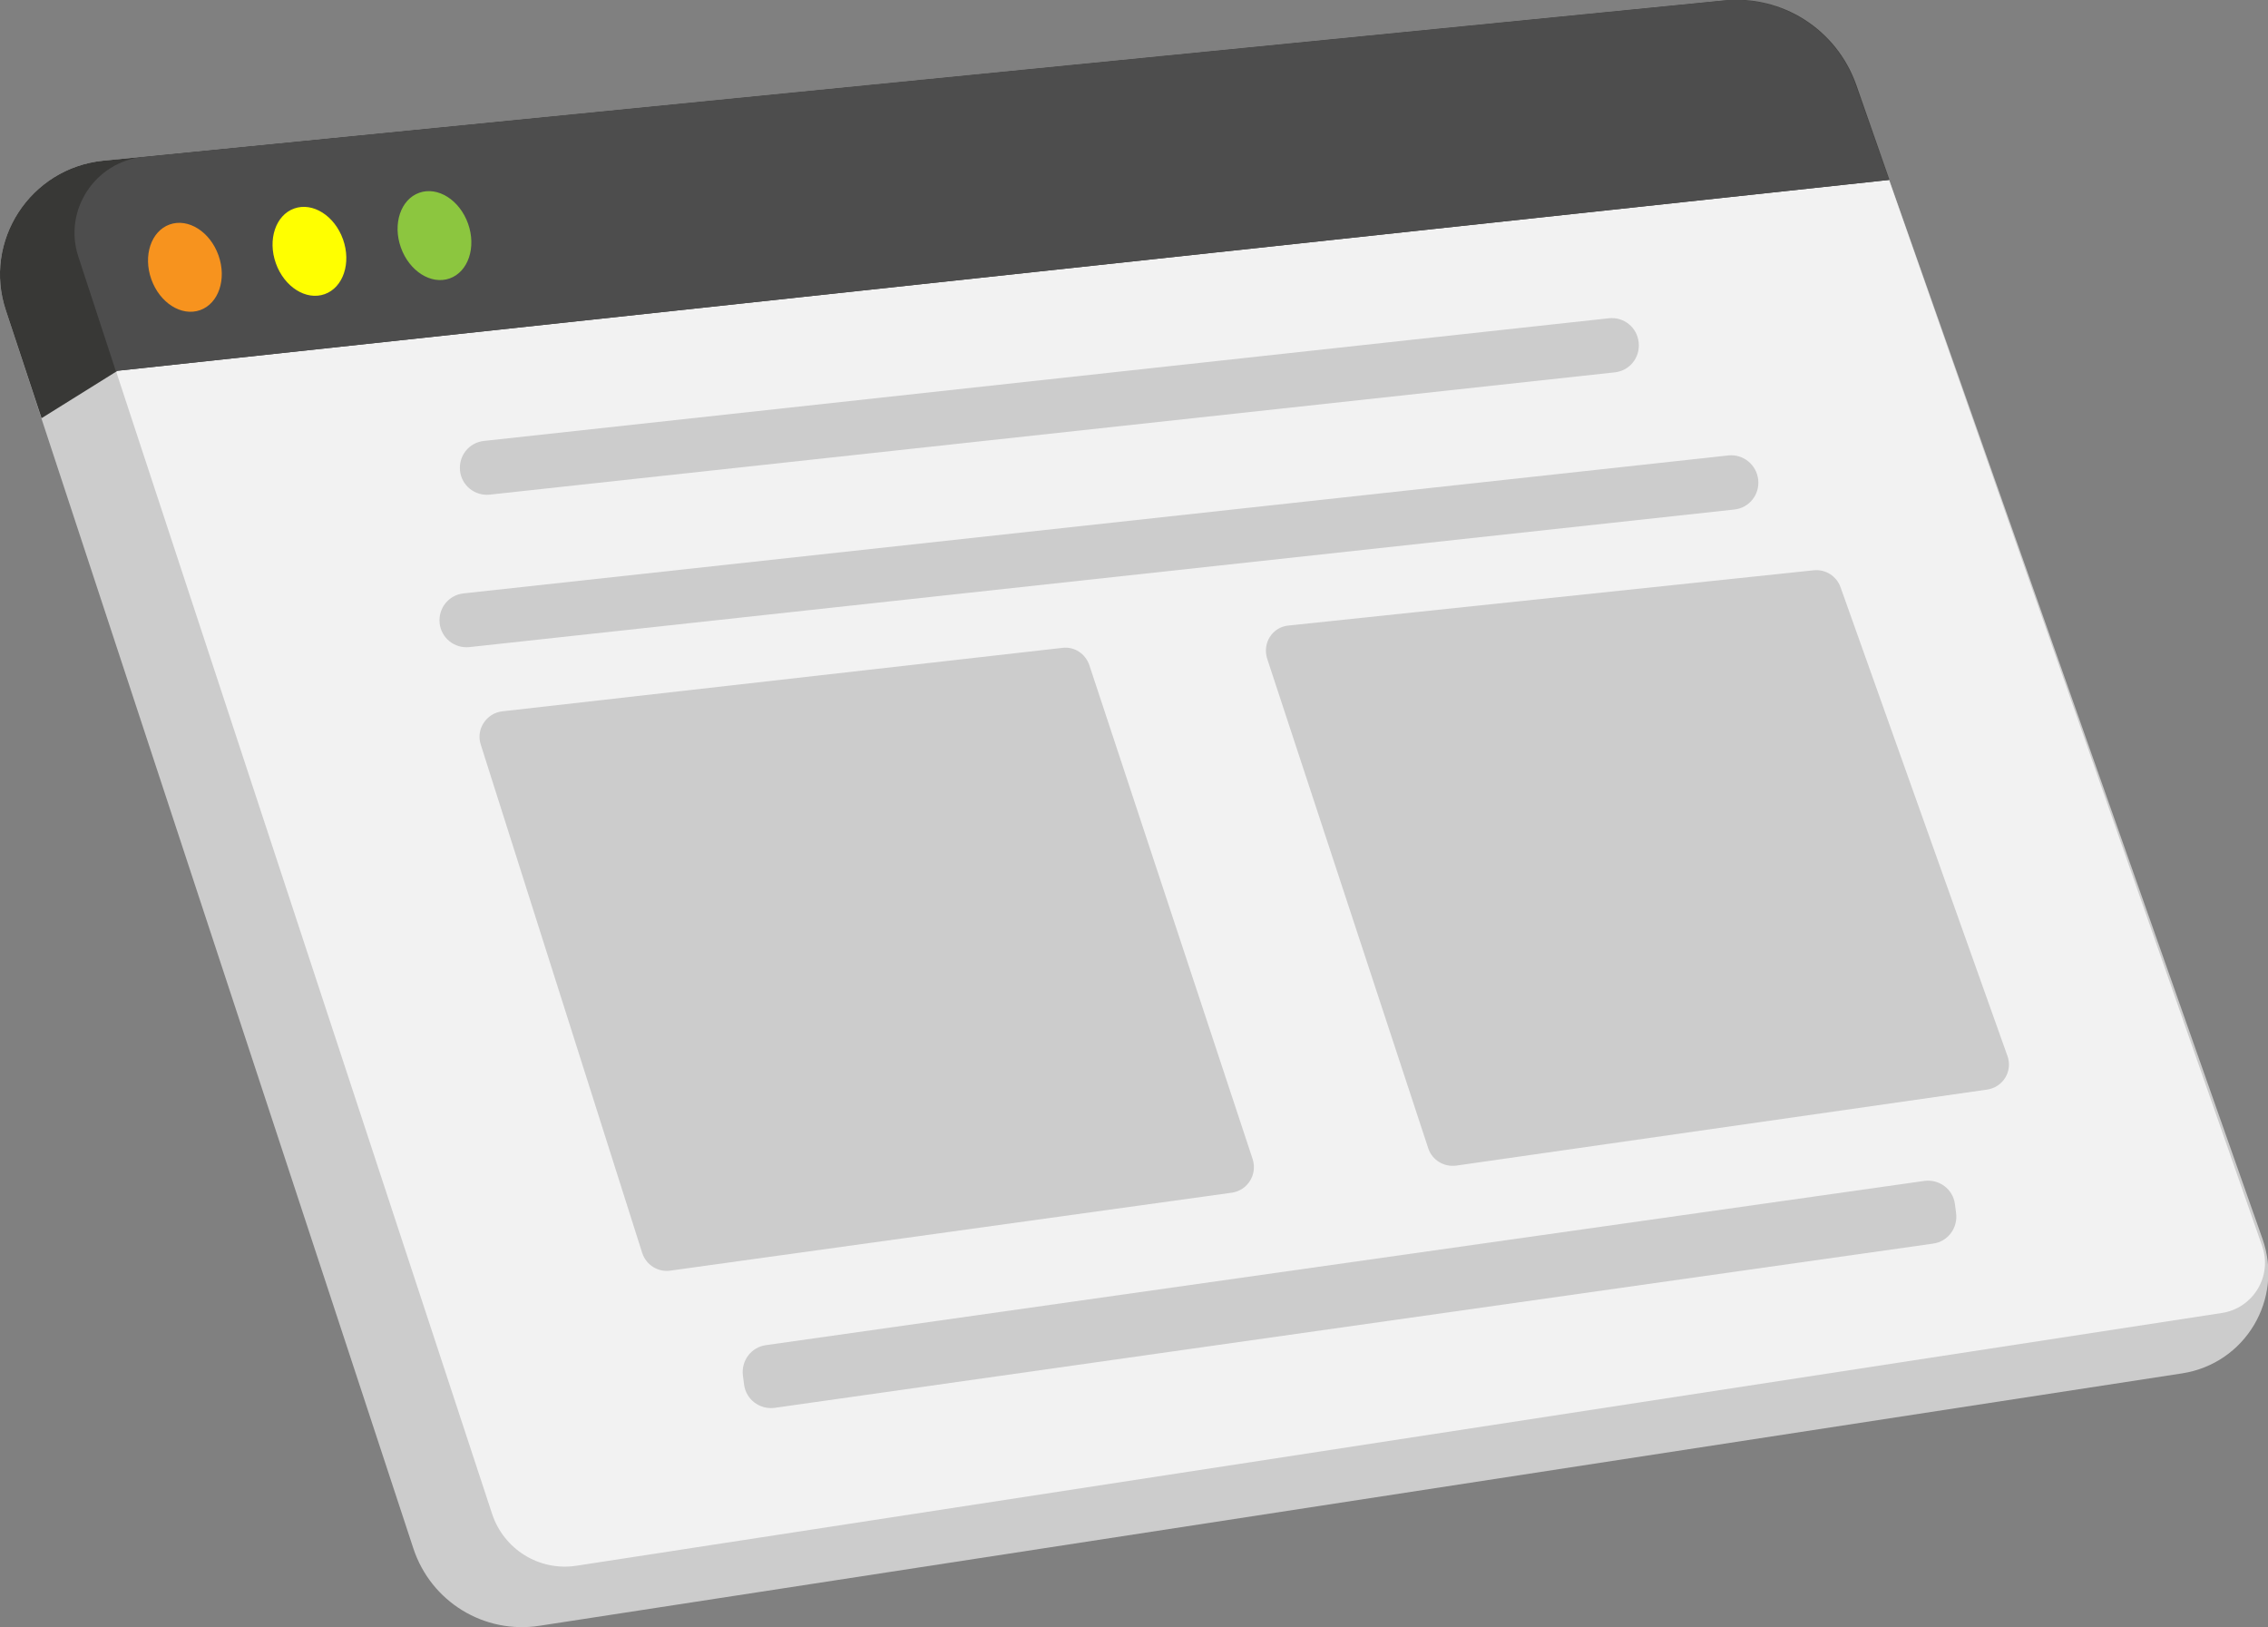
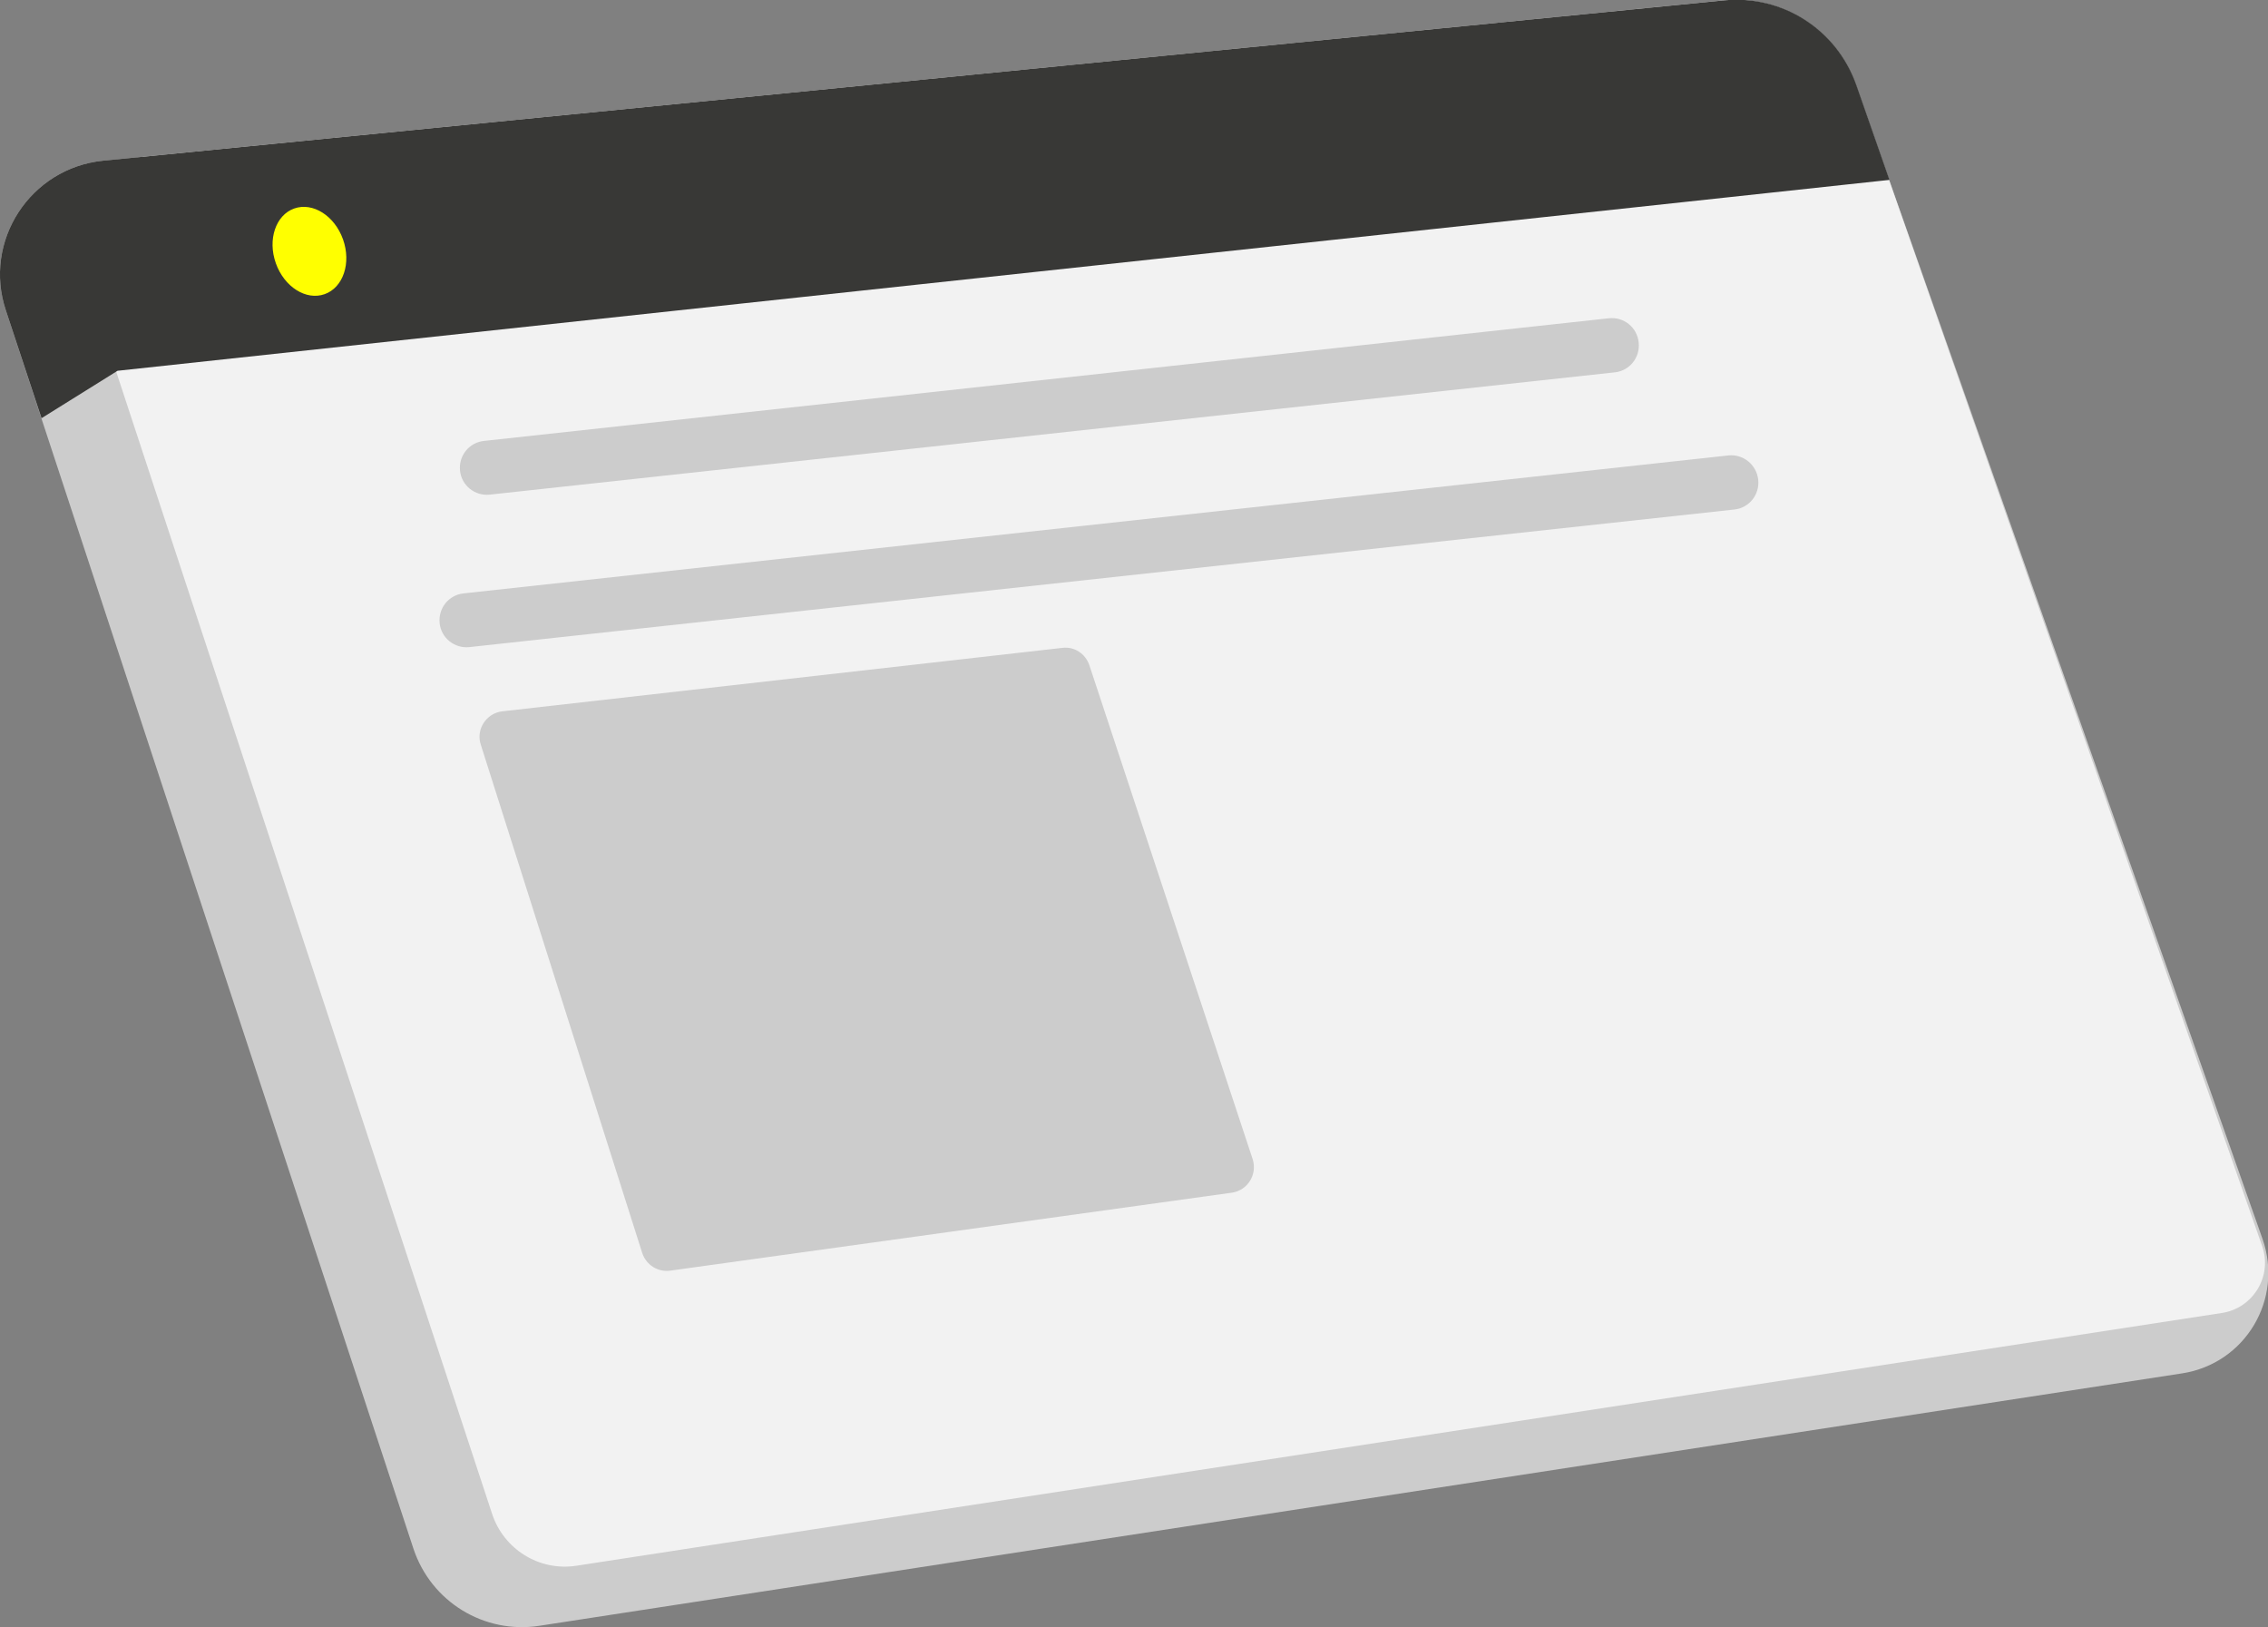
<svg xmlns="http://www.w3.org/2000/svg" version="1.1" id="Layer_1" x="0px" y="0px" viewBox="0 0 578.8 415.2" style="enable-background:new 0 0 578.8 415.2;" xml:space="preserve">
  <rect x="0" y="0" width="578.8" height="415.2" fill="#808080" stroke="none" />
  <style type="text/css">
	.st0{fill:#CCCCCC;}
	.st1{fill:#F2F2F2;}
	.st2{fill:#383836;}
	.st3{fill:#4D4D4D;}
	.st4{fill:#F7931E;}
	.st5{fill:#FFFF00;}
	.st6{fill:#8CC63F;}
</style>
  <g>
    <path class="st0" d="M1.5,79.2l104,315.9c4.5,13.6,18.1,21.9,32.2,19.7l419.2-64.4c16.1-2.5,25.9-18.9,20.5-34.3L473.6,21.7   c-5-14.1-18.9-23-33.8-21.5L26.3,41C7.7,42.9-4.4,61.5,1.5,79.2z" />
    <path class="st1" d="M20,65.5l105.6,320.8c3,9,12,14.6,21.4,13.2L567,335c8-1.2,13-9.4,10.3-17.1L473.6,21.7   c-4.9-14.1-18.9-23-33.8-21.6L36.6,40C24.2,41.3,16.1,53.7,20,65.5z" />
    <path class="st2" d="M482.2,45.9l-8.5-24.3c-5-14.1-18.9-23-33.8-21.5L26.3,41C7.7,42.9-4.4,61.5,1.5,79.2l9.1,27.5l19.4-12.1   L482.2,45.9L482.2,45.9z" />
-     <path class="st3" d="M473.6,21.7c-4.9-14.1-18.9-23-33.8-21.6L36.6,40C24.2,41.3,16.1,53.7,20,65.5l9.6,29.3l0.3-0.2l452.2-48.7   L473.6,21.7z" />
-     <ellipse transform="matrix(0.942 -0.335 0.335 0.942 -20.122 19.768)" class="st4" cx="47.2" cy="68.2" rx="9.1" ry="11.6" />
    <ellipse transform="matrix(0.942 -0.335 0.335 0.942 -16.923 30.208)" class="st5" cx="79" cy="64.1" rx="9.1" ry="11.6" />
-     <ellipse transform="matrix(0.942 -0.335 0.335 0.942 -13.724 40.648)" class="st6" cx="110.9" cy="60.1" rx="9.1" ry="11.6" />
    <path class="st0" d="M122.7,190l41.2,129.7c1,3,3.9,4.9,7.1,4.5l143.4-19.9c4-0.6,6.5-4.6,5.3-8.5L278,169.7   c-1-2.9-3.8-4.8-6.9-4.4l-143,16.2C124.1,182,121.4,186.1,122.7,190z" />
-     <path class="st0" d="M323.4,168.1L364.5,293c1,3,4,4.8,7.1,4.4L507.1,278c4.1-0.6,6.6-4.7,5.2-8.6l-42.6-119.6   c-1-2.8-3.8-4.6-6.8-4.3l-134.1,14.1C324.7,160,322.1,164.1,323.4,168.1z" />
-     <path class="st0" d="M491.1,301.3l-295.6,41.9c-3.8,0.5-6.4,4-5.9,7.8l0.3,2.3c0.5,3.8,4,6.4,7.8,5.9l295.6-41.9   c3.8-0.5,6.4-4,5.9-7.8l-0.3-2.3C498.4,303.4,494.9,300.8,491.1,301.3z" />
-     <path class="st0" d="M441.1,116.2l-322.8,35.2c-3.8,0.4-6.5,3.8-6.1,7.6v0c0.4,3.8,3.8,6.5,7.6,6.1L442.6,130   c3.8-0.4,6.5-3.8,6.1-7.6v0C448.3,118.6,444.9,115.8,441.1,116.2z" />
+     <path class="st0" d="M441.1,116.2l-322.8,35.2c-3.8,0.4-6.5,3.8-6.1,7.6v0c0.4,3.8,3.8,6.5,7.6,6.1L442.6,130   c3.8-0.4,6.5-3.8,6.1-7.6v0C448.3,118.6,444.9,115.8,441.1,116.2" />
    <path class="st0" d="M410.6,81.2l-287.1,31.3c-3.8,0.4-6.5,3.8-6.1,7.6l0,0c0.4,3.8,3.8,6.5,7.6,6.1L412.1,95   c3.8-0.4,6.5-3.8,6.1-7.6v0C417.8,83.5,414.4,80.8,410.6,81.2z" />
  </g>
</svg>